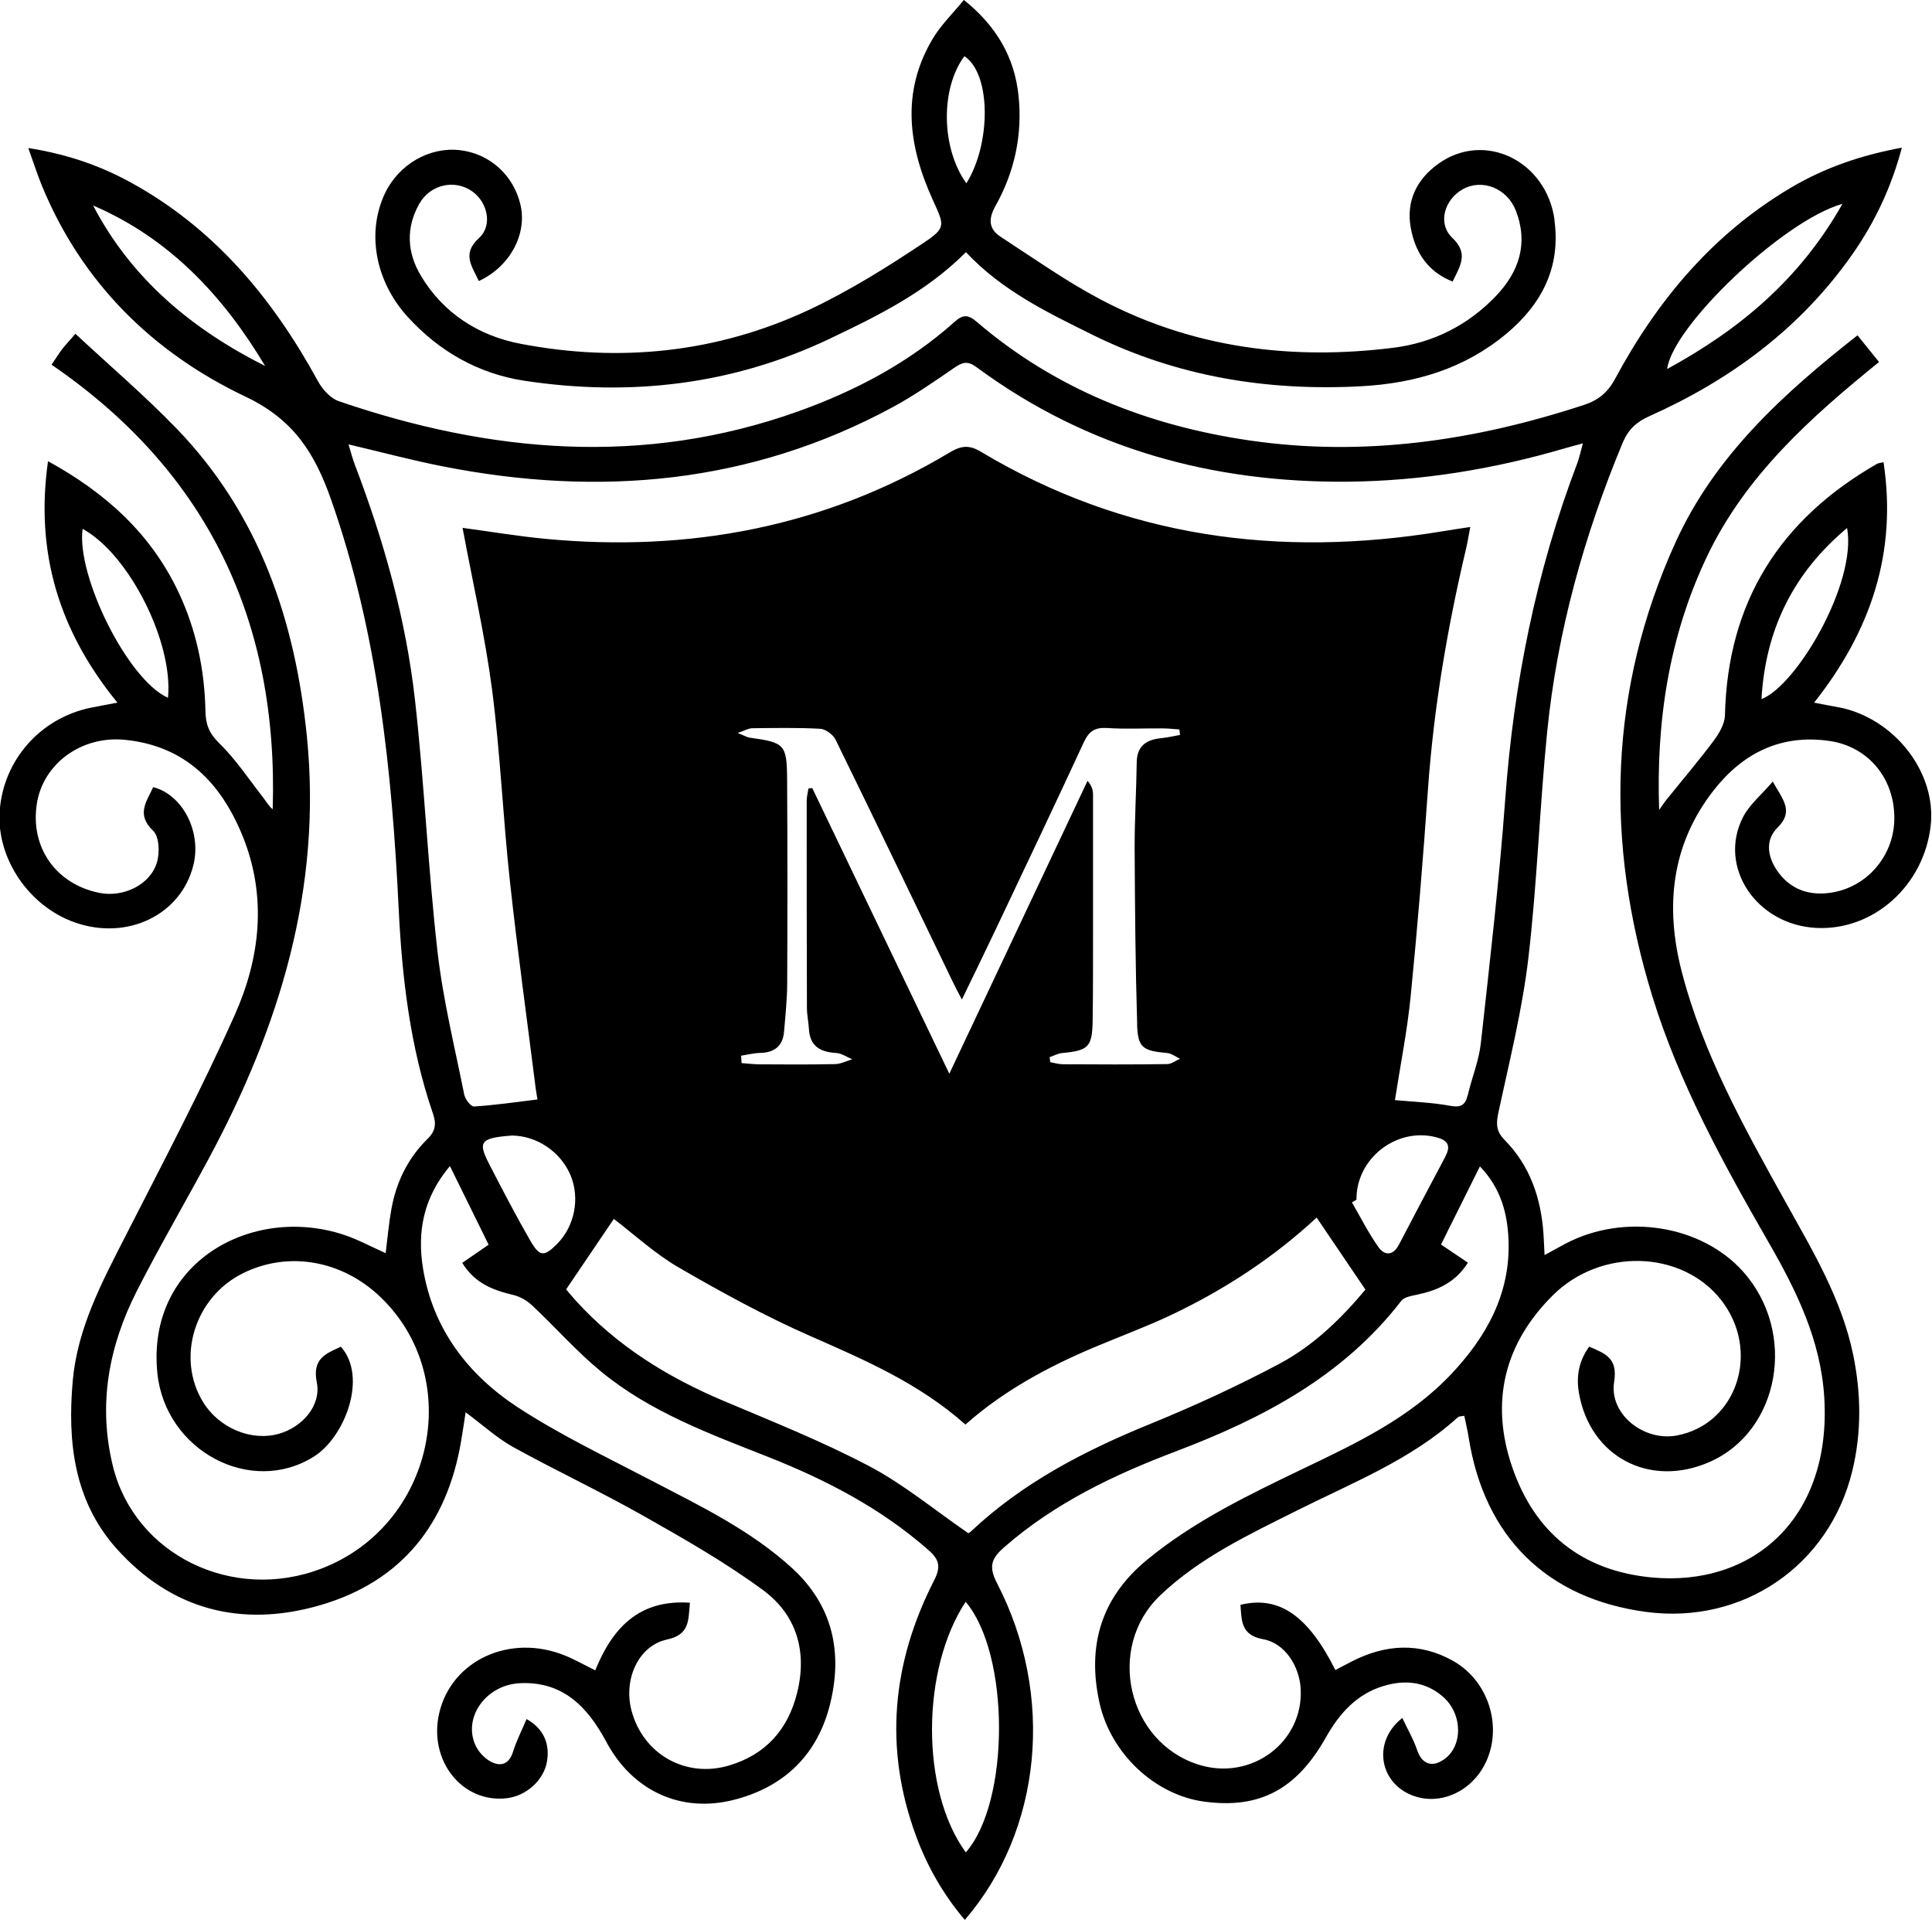
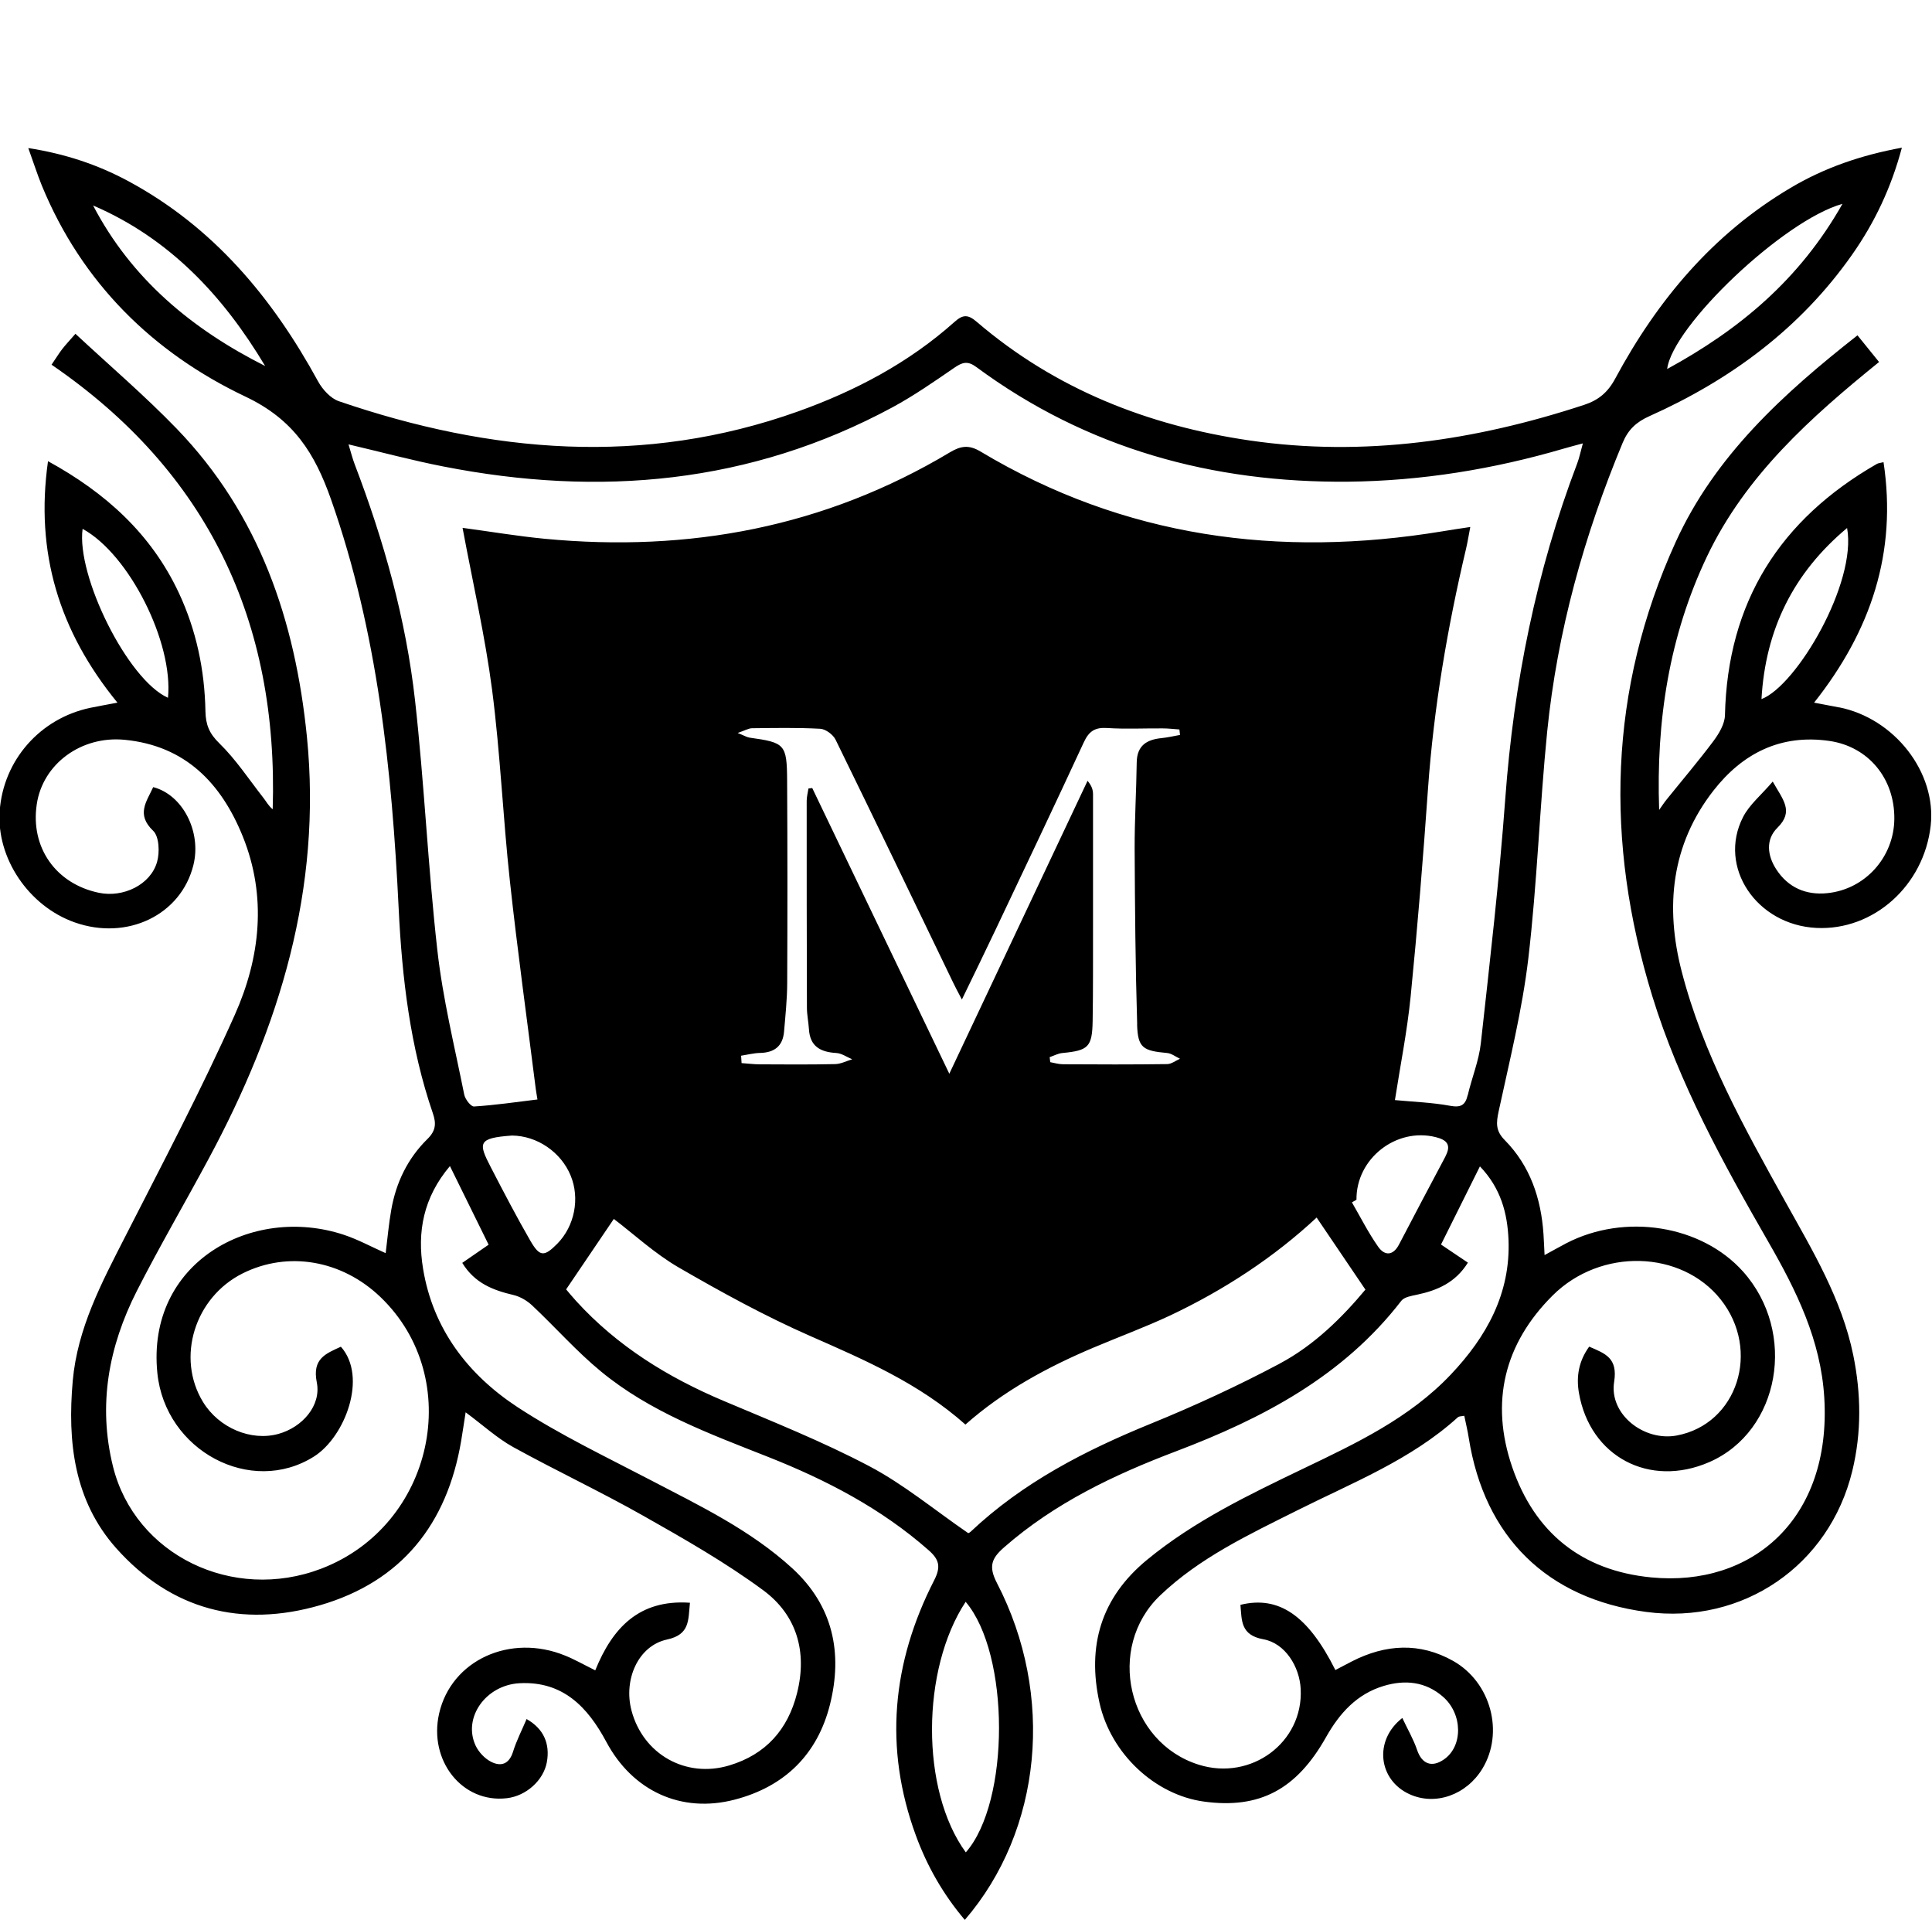
<svg xmlns="http://www.w3.org/2000/svg" viewBox="0 0 250.73 249.1" id="Camada_2">
  <g data-name="Camada_1" id="Camada_1-2">
    <g id="JiaSHE">
      <g>
        <path d="M184.6,74.17c-.55,0-.85-.02-1.16,0-1.01.07-2.02.14-3.02.23-18.64,1.7-36.36-1.32-52.86-10.41-1.65-.91-2.85-.89-4.46.02-12.14,6.82-25.28,10.17-39.14,10.71-5.88.23-11.78.04-18.02.04.07.42.22,1.23.35,2.04,1.13,7.44,2.53,14.84,3.34,22.31,1.18,11.03,2.03,22.09,2.85,33.16.78,10.68,5.58,19.08,13.98,25.52,6.26,4.8,13.13,8.47,20.42,11.54,5.84,2.46,11.39,5.62,17,8.6,1.1.58,1.76.66,2.9.04,5.39-2.9,10.72-5.97,16.35-8.35,8.21-3.48,16.09-7.41,22.85-13.29,5.37-4.68,9.84-10.1,11.03-17.35,1.25-7.65,2.43-15.34,2.95-23.06.91-13.4,1.56-26.81,4.64-39.95.13-.55.02-1.15.02-1.81ZM151.47,138.07c-4.5.06-9,.05-13.51.02-.56,0-1.11-.17-1.66-.27-.03-.22-.06-.44-.08-.66.55-.19,1.1-.49,1.67-.54,3.34-.32,3.85-.77,3.91-4.13.07-4.12.04-8.24.05-12.36,0-5.67,0-11.35,0-17.02,0-.53-.09-1.05-.71-1.8-5.88,12.46-11.76,24.91-17.94,38.01-6.11-12.73-11.95-24.9-17.79-37.07-.16.02-.33.04-.49.06-.08.54-.23,1.07-.23,1.61,0,8.94,0,17.88.03,26.81,0,.93.2,1.85.26,2.78.13,2.27,1.51,2.99,3.56,3.11.7.04,1.38.54,2.07.82-.74.22-1.47.61-2.22.63-3.26.07-6.52.05-9.78.03-.79,0-1.58-.11-2.37-.16-.02-.33-.04-.65-.06-.97.83-.13,1.65-.34,2.47-.36,1.85-.04,2.94-.89,3.1-2.75.18-2.09.4-4.18.41-6.27.04-8.78.04-17.57-.01-26.35-.03-4.68-.29-4.89-4.88-5.53-.34-.05-.65-.25-1.55-.61.99-.34,1.43-.61,1.87-.62,2.95-.03,5.91-.09,8.86.07.7.04,1.67.76,1.99,1.42,5.12,10.45,10.16,20.95,15.22,31.44.28.6.6,1.18,1.17,2.27,1.62-3.35,3.04-6.24,4.42-9.16,3.83-8.07,7.66-16.13,11.41-24.23.66-1.42,1.44-1.94,3.01-1.84,2.4.16,4.81.03,7.22.05.72,0,1.45.09,2.17.14.02.24.05.48.08.72-.79.14-1.58.33-2.38.41-1.94.19-3.21.96-3.24,3.16-.05,3.73-.28,7.45-.27,11.17.04,7.61.1,15.23.33,22.83.09,3.03.77,3.41,3.9,3.69.57.05,1.11.49,1.67.75-.56.24-1.11.69-1.67.7ZM238.73,91.8c-.97-.19-1.95-.37-3.3-.63,7.39-9.33,10.78-19.5,9.01-31.2-.4.1-.64.11-.84.21-12.61,7.23-19.41,17.94-19.74,32.63-.03,1.13-.77,2.37-1.49,3.34-1.94,2.59-4.05,5.07-6.08,7.59-.35.43-.65.9-.97,1.35-.4-11.53,1.28-22.53,6.21-32.89,5.01-10.51,13.45-18.04,22.33-25.23-1.06-1.3-1.87-2.31-2.8-3.46-9.66,7.58-18.51,15.65-23.6,26.83-8.72,19.17-9.18,38.91-3.04,58.88,3.49,11.35,9.2,21.7,15.09,31.95,3.62,6.29,6.79,12.71,7.24,20.18.95,15.71-9.35,24.6-22.47,23.32-9.02-.88-15.11-5.8-18.03-14.31-2.89-8.42-1.04-16.01,5.25-22.27,6.27-6.24,16.73-5.86,21.8.51,5.26,6.61,2.18,16.18-5.69,17.66-4.26.8-8.81-2.76-8.13-6.97.49-3.11-1.16-3.66-3.24-4.56-1.36,1.88-1.7,3.89-1.33,6.01,1.44,8.28,9.16,12.35,16.92,8.97,9.17-4,11.44-16.82,4.38-24.72-5.39-6.03-15.34-7.62-22.95-3.67-.85.45-1.69.92-2.81,1.53-.06-1.18-.09-1.95-.14-2.72-.31-4.63-1.73-8.86-5.04-12.21-1.19-1.21-1.1-2.22-.78-3.72,1.42-6.58,3.06-13.16,3.85-19.82,1.15-9.78,1.47-19.66,2.45-29.46,1.31-12.98,4.79-25.44,9.8-37.48.71-1.7,1.78-2.69,3.46-3.44,10.55-4.72,19.59-11.39,26.3-20.94,2.94-4.18,5.1-8.74,6.47-13.9-5.32.98-10.06,2.61-14.45,5.22-10.07,5.96-17.28,14.58-22.75,24.74-.97,1.81-2.19,2.81-4.06,3.42-14.14,4.64-28.57,6.77-43.39,4.61-13.15-1.92-25.19-6.64-35.41-15.39-1.14-.98-1.8-.97-2.9.02-5.94,5.3-12.87,8.95-20.31,11.61-20.01,7.14-39.87,5.41-59.57-1.33-1.08-.37-2.12-1.52-2.7-2.57-5.93-10.86-13.59-20.05-24.67-26.01-3.97-2.13-8.19-3.53-12.94-4.27.66,1.82,1.15,3.37,1.76,4.87,5.19,12.61,14.41,21.68,26.44,27.39,6.26,2.97,8.99,7.36,11.1,13.36,6.05,17.21,7.89,35.06,8.77,53.1.44,9.01,1.49,17.95,4.44,26.54.46,1.33.36,2.27-.7,3.31-2.57,2.52-4.08,5.65-4.7,9.18-.32,1.8-.48,3.62-.73,5.64-1.91-.85-3.61-1.78-5.42-2.38-11.92-3.95-25.65,3.58-24.21,17.93,1.02,10.1,12.16,16.01,20.34,10.83,4-2.53,6.98-10.3,3.48-14.24-1.97.9-3.74,1.55-3.13,4.62.61,3.02-1.89,5.84-4.97,6.69-3.56.99-7.74-.77-9.8-4.15-3.5-5.74-1.08-13.57,5.16-16.68,5.88-2.93,12.86-1.73,17.87,3.07,11.05,10.59,6.91,29.66-7.66,35.24-11.52,4.41-24.18-1.78-27.04-13.22-1.99-8-.57-15.59,3.08-22.79,2.96-5.81,6.26-11.45,9.34-17.19,9.19-17.09,14.71-35.02,12.74-54.74-1.52-15.1-6.17-28.86-16.91-39.98-4.13-4.27-8.67-8.15-13.13-12.3-.83.95-1.3,1.45-1.72,1.99-.41.53-.76,1.11-1.38,2.02,20.32,13.91,29.46,33.36,28.7,57.68-.55-.43-.84-1.02-1.24-1.52-1.86-2.38-3.54-4.94-5.68-7.03-1.32-1.28-1.78-2.44-1.81-4.18-.1-5.33-1.18-10.49-3.45-15.34-3.59-7.67-9.53-13.01-16.98-17.09-1.68,11.82,1.41,22.04,9.01,31.33-1.44.28-2.48.45-3.52.67-6.52,1.37-11.29,6.8-11.76,13.38-.44,6.12,3.76,12.35,9.73,14.46,6.82,2.41,13.81-.96,15.41-7.44,1.07-4.31-1.38-9.12-5.22-10.11-.85,1.88-2.25,3.53,0,5.67.78.74.86,2.81.5,4.05-.85,2.96-4.4,4.65-7.55,3.99-5.58-1.16-8.9-5.88-8.06-11.48.77-5.23,5.76-8.92,11.41-8.37,7.89.77,12.55,5.65,15.34,12.57,3.14,7.81,2.25,15.73-1.05,23.12-4.36,9.77-9.37,19.26-14.23,28.79-3.05,5.97-6.19,11.87-6.8,18.7-.7,7.89.16,15.54,5.63,21.7,7.14,8.02,16.28,10.37,26.47,7.41,10.58-3.07,16.5-10.55,18.31-21.34.2-1.16.36-2.33.58-3.69,2.28,1.69,4.08,3.35,6.15,4.5,5.57,3.07,11.34,5.78,16.88,8.91,5.32,3.01,10.68,6.06,15.59,9.68,4.34,3.2,5.74,7.97,4.39,13.34-1.19,4.75-4.07,7.97-8.8,9.39-5.65,1.69-11.19-1.45-12.69-7.14-1.05-3.99.86-8.39,4.62-9.2,2.99-.65,2.73-2.5,2.97-4.77-6.61-.46-10.06,3.27-12.29,8.77-1.42-.7-2.62-1.39-3.9-1.91-7.14-2.92-14.78.6-16.36,7.5-1.4,6.14,3.02,11.68,8.79,11,2.51-.29,4.76-2.32,5.19-4.68.43-2.39-.42-4.34-2.63-5.59-.6,1.42-1.31,2.79-1.76,4.24-.5,1.61-1.56,1.96-2.84,1.31-.83-.42-1.62-1.26-2.02-2.11-1.68-3.62,1.32-7.86,5.72-8.09,5.63-.29,8.84,3.12,11.24,7.6,3.41,6.39,9.73,9.31,16.65,7.51,6.52-1.69,10.76-5.89,12.38-12.34,1.67-6.68.42-12.81-4.89-17.68-5.4-4.94-11.93-8.08-18.34-11.42-5.84-3.05-11.83-5.9-17.33-9.5-6.41-4.21-10.97-10.13-12.25-17.97-.78-4.74.03-9.21,3.49-13.3,1.77,3.59,3.38,6.88,5.02,10.2-1.25.86-2.3,1.59-3.42,2.36,1.62,2.65,4.01,3.55,6.65,4.17.88.21,1.79.75,2.45,1.38,2.99,2.81,5.73,5.93,8.89,8.53,6.39,5.27,14.1,8.09,21.69,11.09,7.56,2.99,14.69,6.69,20.84,12.11,1.37,1.2,1.63,2.14.72,3.91-5.46,10.67-6.55,21.73-2.37,33.11,1.46,3.99,3.55,7.65,6.35,10.95,10.02-11.62,11.72-29.15,4.17-43.71-1.13-2.18-.69-3.22.95-4.65,6.55-5.73,14.24-9.39,22.26-12.43,11.26-4.27,21.7-9.73,29.27-19.54.38-.49,1.32-.64,2.03-.79,2.65-.56,5-1.57,6.61-4.16-1.17-.78-2.24-1.5-3.49-2.35,1.7-3.41,3.31-6.65,5.05-10.14,2.72,2.83,3.57,6.1,3.71,9.52.28,6.97-2.85,12.59-7.48,17.48-5.36,5.66-12.25,8.91-19.14,12.21-7.07,3.4-14.15,6.79-20.28,11.83-5.98,4.91-7.82,11.18-6.18,18.57,1.47,6.61,7.21,11.95,13.57,12.81,7.21.98,12.01-1.57,15.84-8.38,1.73-3.06,3.97-5.58,7.48-6.63,2.77-.83,5.42-.56,7.67,1.39,2.6,2.25,2.62,6.45.14,8.15-1.6,1.11-2.88.57-3.49-1.25-.48-1.41-1.25-2.71-1.91-4.13-3.76,2.93-3.09,8.06.93,9.89,3.34,1.53,7.38.11,9.46-3.31,2.83-4.66,1.14-11.19-3.79-13.98-4.34-2.44-8.77-2.18-13.15.06-.71.37-1.42.75-2.14,1.12-3.55-7.1-7.35-9.68-12.32-8.46.18,2.02,0,3.93,2.98,4.47,2.82.51,4.7,3.55,4.84,6.46.35,6.91-6.41,11.94-13.21,9.82-9.25-2.88-12.12-15.19-5.04-21.96,5.13-4.9,11.5-7.89,17.75-11.02,7.21-3.62,14.79-6.57,20.89-12.1.17-.16.52-.13.84-.2.21,1.04.44,1.95.58,2.87,2.04,12.88,10.18,20.87,23.03,22.58,12.54,1.67,23.77-6.01,26.75-18.31,1.21-5,1.14-10,.12-15.01-1.49-7.28-5.28-13.56-8.83-19.94-5.32-9.57-10.68-19.16-13.44-29.86-2.16-8.36-1.36-16.41,4.12-23.44,3.78-4.85,8.74-7.37,15.07-6.45,5.05.74,8.47,4.88,8.41,10.13-.05,4.94-3.78,9.13-8.71,9.62-2.75.28-5.07-.72-6.61-3.09-1.17-1.8-1.4-3.87.15-5.4,2.18-2.15.71-3.63-.61-5.99-1.48,1.74-3.03,2.99-3.86,4.62-3.3,6.47,1.75,13.98,9.52,14.37,7.42.37,13.97-5.49,14.84-13.28.77-6.89-4.69-13.92-11.92-15.35ZM239.11,26.45c-5.55,9.82-13.36,16.31-22.75,21.43.69-5.57,15.12-19.31,22.75-21.43ZM12.08,26.66c9.92,4.27,16.89,11.73,22.33,20.83-9.48-4.77-17.34-11.28-22.33-20.83ZM21.8,90.54c-5.26-2.35-11.91-15.86-11.08-21.92,6.06,3.31,11.79,14.76,11.08,21.92ZM68.86,161.05c-1.81-3.14-3.49-6.36-5.16-9.59-1.65-3.18-1.71-3.8,2.75-4.12,3.26.03,6.36,2.15,7.61,5.2,1.22,2.96.51,6.55-1.73,8.83-1.69,1.71-2.28,1.73-3.47-.33ZM147.57,132.94c.09,3.03.77,3.41,3.9,3.69.57.05,1.11.49,1.67.75-.56.24-1.11.69-1.67.7-4.5.06-9,.05-13.51.02-.56,0-1.11-.17-1.66-.27-.03-.22-.06-.44-.08-.66.55-.19,1.1-.49,1.67-.54,3.34-.32,3.85-.77,3.91-4.13.07-4.12.04-8.24.05-12.36,0-5.67,0-11.35,0-17.02,0-.53-.09-1.05-.71-1.8-5.88,12.46-11.76,24.91-17.94,38.01-6.11-12.73-11.95-24.9-17.79-37.07-.16.02-.33.04-.49.06-.08.54-.23,1.07-.23,1.61,0,8.94,0,17.88.03,26.81,0,.93.2,1.85.26,2.78.13,2.27,1.51,2.99,3.56,3.11.7.04,1.38.54,2.07.82-.74.22-1.47.61-2.22.63-3.26.07-6.52.05-9.78.03-.79,0-1.58-.11-2.37-.16-.02-.33-.04-.65-.06-.97.83-.13,1.65-.34,2.47-.36,1.85-.04,2.94-.89,3.1-2.75.18-2.09.4-4.18.41-6.27.04-8.78.04-17.57-.01-26.35-.03-4.68-.29-4.89-4.88-5.53-.34-.05-.65-.25-1.55-.61.99-.34,1.43-.61,1.87-.62,2.95-.03,5.91-.09,8.86.07.7.04,1.67.76,1.99,1.42,5.12,10.45,10.16,20.95,15.22,31.44.28.6.6,1.18,1.17,2.27,1.62-3.35,3.04-6.24,4.42-9.16,3.83-8.07,7.66-16.13,11.41-24.23.66-1.42,1.44-1.94,3.01-1.84,2.4.16,4.81.03,7.22.05.72,0,1.45.09,2.17.14.02.24.05.48.08.72-.79.14-1.58.33-2.38.41-1.94.19-3.21.96-3.24,3.16-.05,3.73-.28,7.45-.27,11.17.04,7.61.1,15.23.33,22.83ZM125.34,240.35c-5.9-8.08-5.79-23.76-.02-32.51,5.76,6.77,5.78,25.95.02,32.51ZM166.05,176.95c-5.41,2.87-10.99,5.45-16.66,7.76-8.56,3.49-16.65,7.64-23.44,14.05-.15.15-.4.2-.31.16-4.37-3-8.35-6.32-12.83-8.68-6.09-3.21-12.54-5.78-18.9-8.47-7.25-3.06-13.8-7.1-19.14-12.96-.56-.61-1.08-1.25-1.3-1.51,2.2-3.25,4.2-6.2,6.19-9.14,2.57,1.95,5.28,4.47,8.39,6.28,5.56,3.22,11.23,6.33,17.1,8.91,7.07,3.11,14.11,6.13,20.14,11.49,4.94-4.37,10.64-7.46,16.66-10,3.29-1.39,6.65-2.63,9.88-4.14,7.06-3.33,13.54-7.59,19.04-12.72,2.1,3.11,4.11,6.06,6.33,9.35-2.98,3.57-6.61,7.21-11.16,9.62ZM187.61,150.01c-2.03,3.81-4.05,7.64-6.05,11.47-.76,1.46-1.85,1.49-2.69.31-1.28-1.82-2.3-3.84-3.42-5.78.2-.11.39-.23.59-.34-.06-5.33,5.15-9.42,10.3-8.12,1.4.35,2.04.98,1.26,2.45ZM190.48,142.07c-.31,1.32-.87,1.67-2.29,1.41-2.33-.43-4.73-.51-7.16-.74.69-4.45,1.59-8.93,2.04-13.45.89-8.96,1.62-17.94,2.25-26.92.75-10.56,2.52-20.93,4.95-31.21.19-.82.32-1.64.54-2.78-1.38.21-2.5.37-3.61.56-21.18,3.49-41.3.81-59.93-10.34-1.49-.9-2.56-.77-3.99.09-16.24,9.72-33.88,13-52.57,11.22-3.54-.34-7.04-.93-10.68-1.42,1.33,7.14,2.92,14.02,3.83,21,1.07,8.23,1.41,16.55,2.31,24.8.98,9.02,2.23,18,3.36,27,.06.46.15.91.22,1.37-2.8.34-5.51.74-8.23.91-.41.03-1.15-.94-1.27-1.53-1.25-6.23-2.78-12.43-3.49-18.73-1.22-10.79-1.69-21.66-2.9-32.45-1.18-10.53-4.04-20.69-7.82-30.59-.29-.76-.49-1.55-.81-2.61,4.34,1.02,8.28,2.08,12.27,2.86,20.29,3.99,39.87,2.28,58.32-7.67,2.79-1.51,5.42-3.34,8.04-5.14,1.03-.71,1.72-.92,2.84-.09,14.35,10.6,30.66,15.05,48.29,14.88,9.49-.1,18.84-1.62,27.98-4.3.66-.2,1.33-.36,2.45-.67-.3,1.07-.45,1.85-.73,2.59-5.34,14.03-8.24,28.55-9.34,43.51-.78,10.59-2,21.16-3.17,31.72-.25,2.29-1.17,4.49-1.7,6.76ZM228.6,90.71c.52-9.03,4.12-16.35,11.11-22.2,1.3,7.11-6.55,20.47-11.11,22.2Z" />
-         <path d="M201.75,28.56c-1.04-7.67-9.06-11.62-15.07-7.32-2.8,2-4.22,4.82-3.6,8.29.57,3.17,2.16,5.71,5.44,7,.99-2.06,2.11-3.62-.05-5.68-1.95-1.86-1.01-4.98,1.39-6.31,2.49-1.37,5.71-.14,6.86,2.78,1.65,4.25.43,7.95-2.6,11.11-3.62,3.77-8.11,6.04-13.27,6.69-13.26,1.66-26.06.04-37.99-6.25-4.51-2.38-8.7-5.35-12.99-8.14-1.51-.98-1.66-2.25-.7-3.97,2.5-4.44,3.55-9.28,3.01-14.37-.53-5.01-2.89-9.03-7.09-12.4-1.47,1.8-3,3.28-4.05,5.05-4.14,6.95-3.14,13.98.04,20.95,1.47,3.24,1.74,3.55-1.2,5.51-4.76,3.18-9.68,6.25-14.84,8.68-11.95,5.6-24.61,6.9-37.52,4.42-5.4-1.04-9.97-3.93-12.9-8.83-1.81-3.02-1.95-6.23-.21-9.32,1.44-2.54,4.59-3.2,6.83-1.65,2.02,1.38,2.74,4.43.93,6.08-2.27,2.08-.92,3.63-.03,5.59,4.03-1.87,6.25-6.03,5.43-9.8-.86-3.9-4.01-6.76-7.92-7.19-3.92-.44-7.88,1.84-9.67,5.57-2.42,5.05-1.32,11.35,2.88,16.01,4.11,4.54,9.26,7.45,15.24,8.35,13.67,2.06,26.96.54,39.54-5.44,6.29-2.99,12.57-6.08,17.72-11.25,4.68,5,10.6,7.84,16.42,10.72,10.95,5.41,22.61,7.33,34.82,6.68,7.09-.38,13.45-2.28,18.9-6.82,4.56-3.82,7.07-8.57,6.23-14.74ZM125.41,23.78c-3.3-4.59-3.36-12.34-.25-16.49,3.53,2.35,3.42,11.48.25,16.49Z" />
      </g>
    </g>
  </g>
</svg>